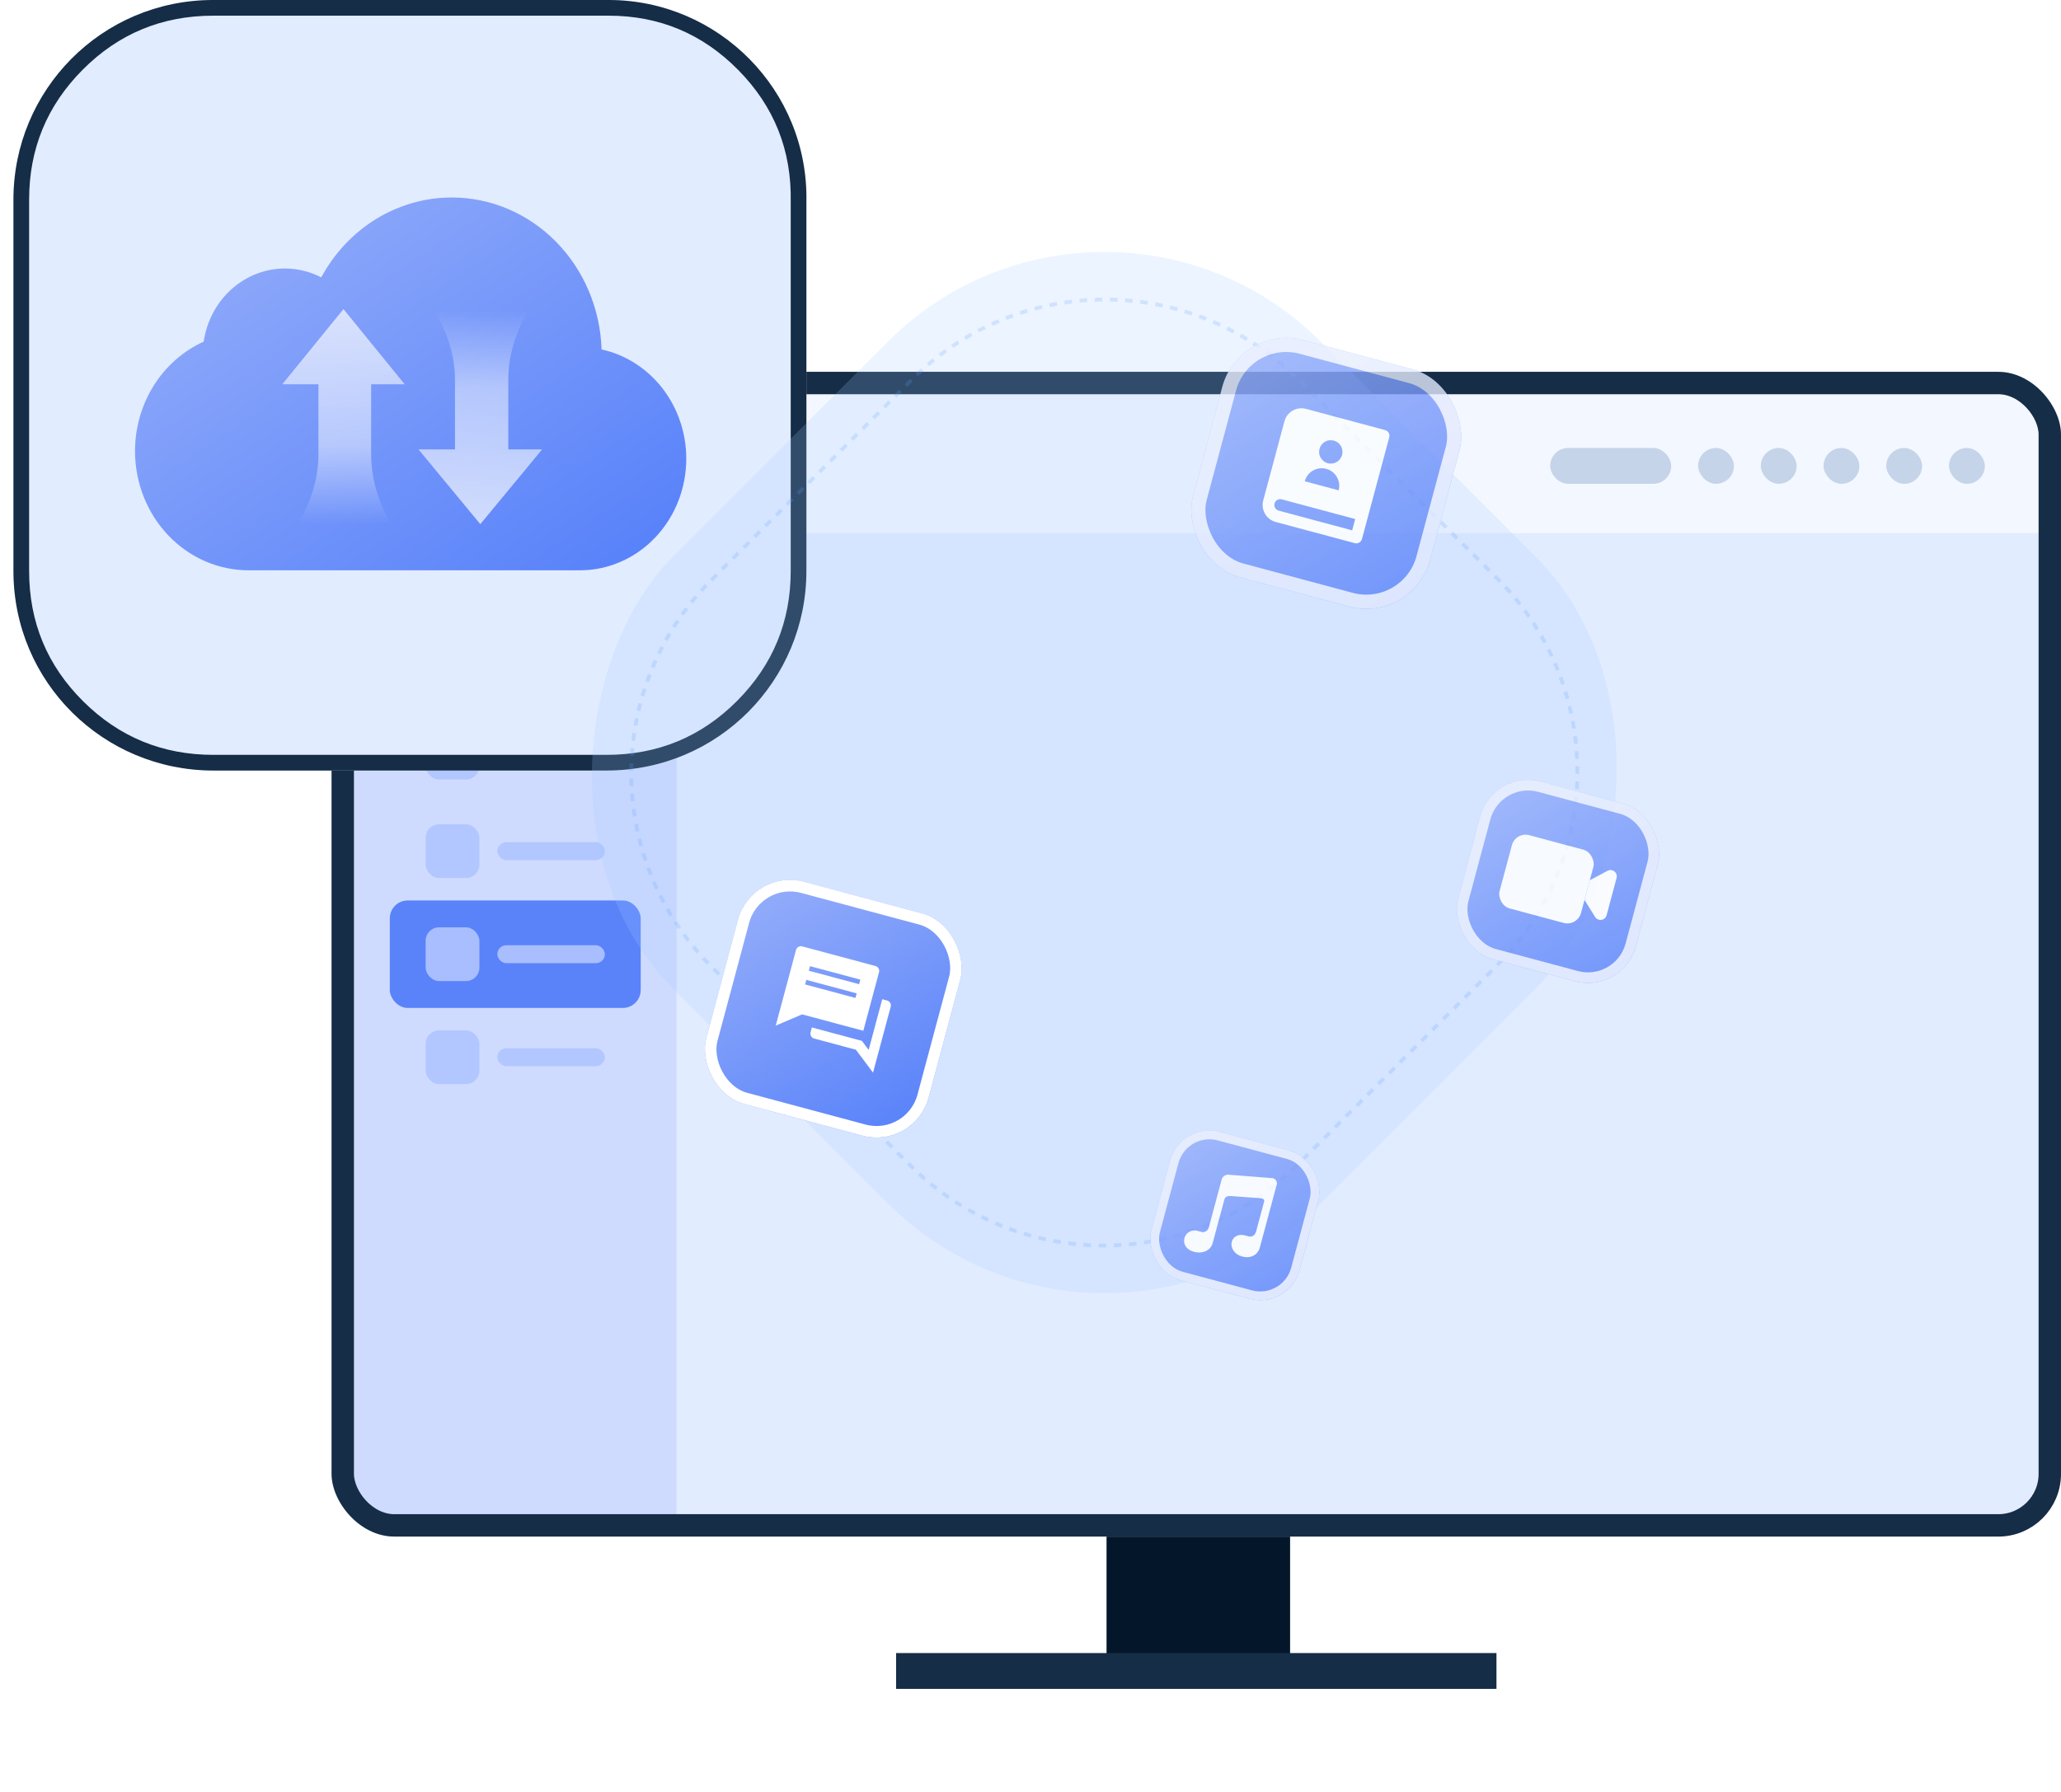
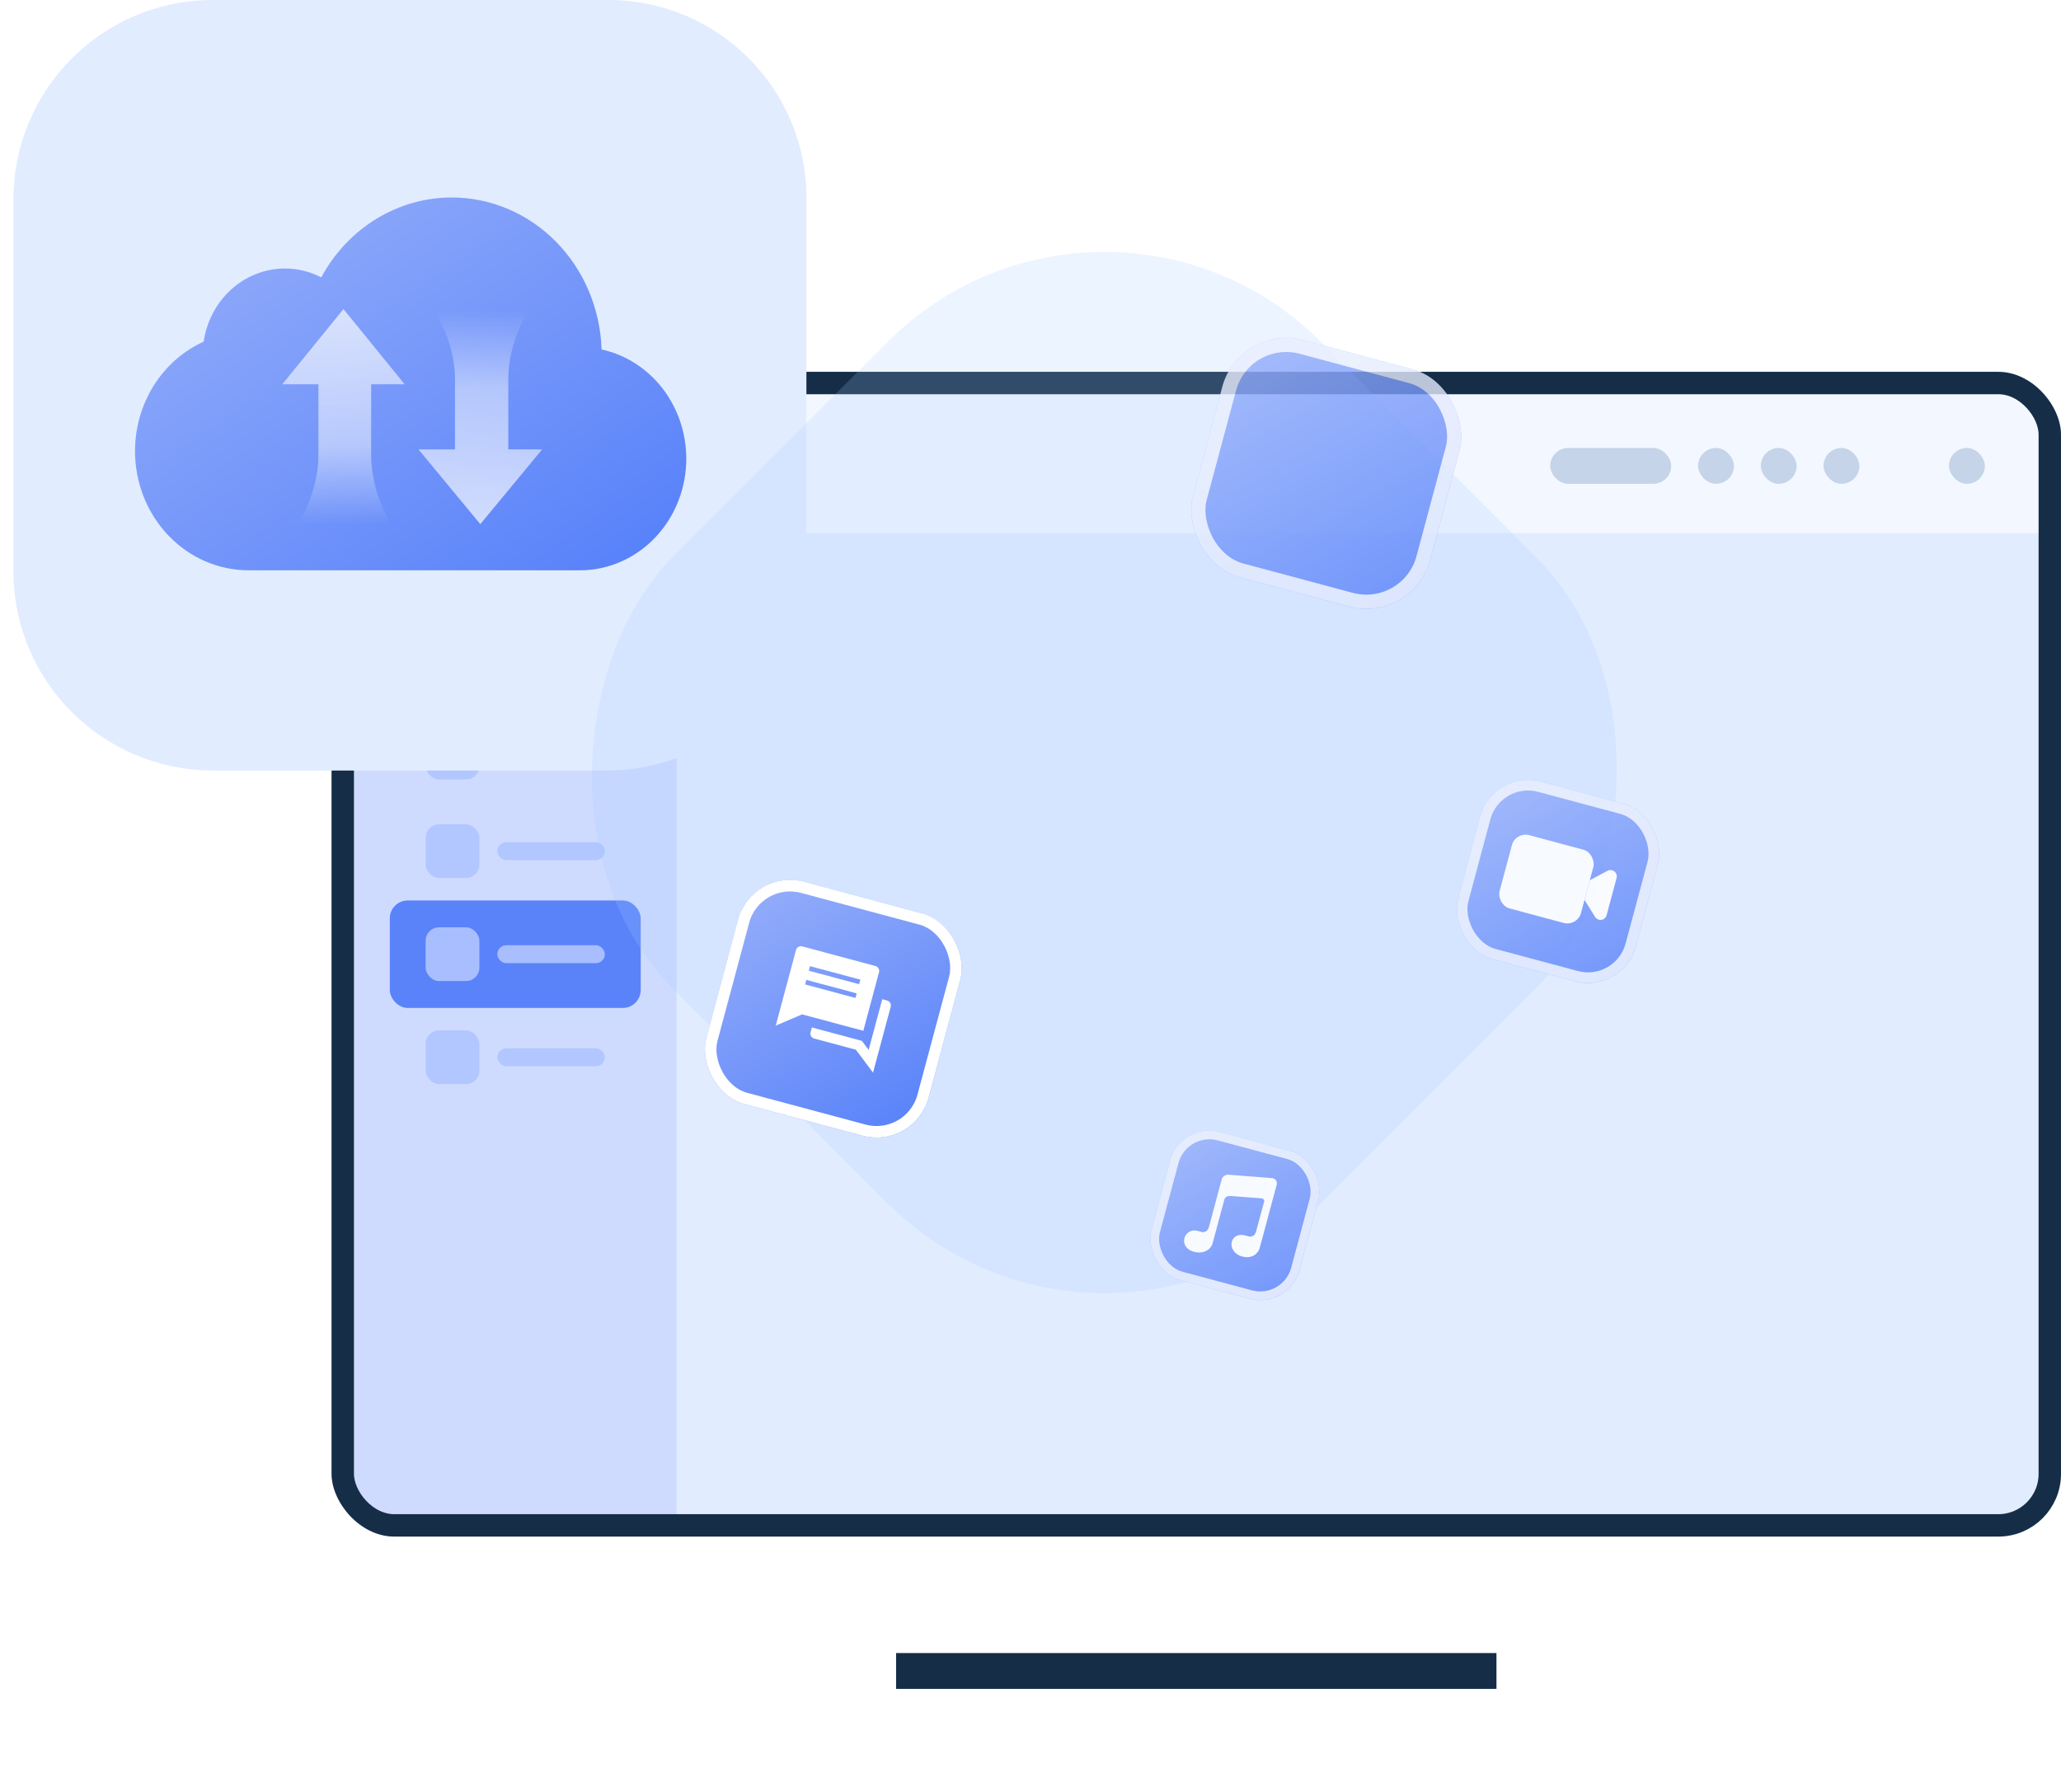
<svg xmlns="http://www.w3.org/2000/svg" fill="none" height="400" viewBox="0 0 460 400" width="460">
  <clipPath id="a">
    <path d="m0 0h460v400h-460z" />
  </clipPath>
  <clipPath id="b">
    <rect height="260" rx="14" width="386" x="74" y="83" />
  </clipPath>
  <clipPath id="c">
    <path d="m3 0h177v172h-177z" />
  </clipPath>
  <linearGradient id="d" x1="1" x2="0" y1="1" y2="0">
    <stop offset="0" stop-color="#547ffa" />
    <stop offset="1" stop-color="#98b0fa" />
  </linearGradient>
  <linearGradient id="e" x1="1" x2="0" y1=".5" y2=".5">
    <stop offset="0" stop-color="#fff" />
    <stop offset=".636" stop-color="#fff" stop-opacity=".67" />
    <stop offset="1" stop-color="#fff" stop-opacity="0" />
  </linearGradient>
  <filter id="f" color-interpolation-filters="sRGB" height="75.882" width="75.882" x="-10.543" y="-8.434">
    <feFlood flood-opacity="0" result="BackgroundImageFix" />
    <feColorMatrix in="SourceAlpha" type="matrix" values="0 0 0 0 0 0 0 0 0 0 0 0 0 0 0 0 0 0 127 0" />
    <feOffset dx="0" dy="2.109" />
    <feGaussianBlur stdDeviation="2.636" />
    <feColorMatrix type="matrix" values="0 0 0 0 0 0 0 0 0 0 0 0 0 0 0 0 0 0 0.1 0" />
    <feBlend in2="BackgroundImageFix" mode="normal" result="effect1_dropShadow" />
    <feBlend in="SourceGraphic" in2="effect1_dropShadow" mode="normal" result="shape" />
  </filter>
  <clipPath id="g">
    <rect height="54.797" rx="14.76" width="54.797" x="277.182" y="70" />
  </clipPath>
  <filter id="h" color-interpolation-filters="sRGB" height="56.873" width="56.873" x="-7.902" y="-6.321">
    <feFlood flood-opacity="0" result="BackgroundImageFix" />
    <feColorMatrix in="SourceAlpha" type="matrix" values="0 0 0 0 0 0 0 0 0 0 0 0 0 0 0 0 0 0 127 0" />
    <feOffset dx="0" dy="1.58" />
    <feGaussianBlur stdDeviation="1.975" />
    <feColorMatrix type="matrix" values="0 0 0 0 0 0 0 0 0 0 0 0 0 0 0 0 0 0 0.1 0" />
    <feBlend in2="BackgroundImageFix" mode="normal" result="effect1_dropShadow" />
    <feBlend in="SourceGraphic" in2="effect1_dropShadow" mode="normal" result="shape" />
  </filter>
  <clipPath id="i">
    <rect height="41.07" rx="11.063" width="41.07" x="333.629" y="170" />
  </clipPath>
  <filter id="j" color-interpolation-filters="sRGB" height="68.558" width="68.558" x="-8.593" y="-6.874">
    <feFlood flood-opacity="0" result="BackgroundImageFix" />
    <feColorMatrix in="SourceAlpha" type="matrix" values="0 0 0 0 0 0 0 0 0 0 0 0 0 0 0 0 0 0 127 0" />
    <feOffset dx="0" dy="1.719" />
    <feGaussianBlur stdDeviation="2.148" />
    <feColorMatrix type="matrix" values="0 0 0 0 0 0 0 0 0 0 0 0 0 0 0 0 0 0 0.1 0" />
    <feBlend in2="BackgroundImageFix" mode="normal" result="effect1_dropShadow" />
    <feBlend in="SourceGraphic" in2="effect1_dropShadow" mode="normal" result="shape" />
  </filter>
  <clipPath id="k">
    <rect height="51.372" rx="12.03" width="51.372" x="168.297" y="192" />
  </clipPath>
  <filter id="l" color-interpolation-filters="sRGB" height="47.249" width="47.249" x="-6.501" y="-5.201">
    <feFlood flood-opacity="0" result="BackgroundImageFix" />
    <feColorMatrix in="SourceAlpha" type="matrix" values="0 0 0 0 0 0 0 0 0 0 0 0 0 0 0 0 0 0 127 0" />
    <feOffset dx="0" dy="1.3" />
    <feGaussianBlur stdDeviation="1.625" />
    <feColorMatrix type="matrix" values="0 0 0 0 0 0 0 0 0 0 0 0 0 0 0 0 0 0 0.1 0" />
    <feBlend in2="BackgroundImageFix" mode="normal" result="effect1_dropShadow" />
    <feBlend in="SourceGraphic" in2="effect1_dropShadow" mode="normal" result="shape" />
  </filter>
  <clipPath id="m">
    <rect height="34.248" rx="9.101" width="34.248" x="263.863" y="249" />
  </clipPath>
  <g clip-path="url(#a)">
-     <path d="m246.972 342h40.967v27.333h-40.967z" fill="#04172a" />
    <path d="m200 369h134v8h-134z" fill="#152d46" />
    <g clip-path="url(#b)">
      <rect fill="#e2ecff" height="260" rx="14" width="386" x="74" y="83" />
      <path d="m151 88h304v31h-304z" fill="#fff" opacity=".6" />
      <path d="m79 338h72v-250h-72z" fill="#cedbff" />
      <rect fill="#4579ff" height="22" opacity=".2" rx="4" width="22" x="104" y="102" />
      <rect fill="#124a8c" height="8" opacity=".2" rx="4" width="27" x="346" y="100" />
      <rect fill="#124a8c" height="8" opacity=".2" rx="4" width="8" x="379" y="100" />
      <rect fill="#124a8c" height="8" opacity=".2" rx="4" width="8" x="393" y="100" />
      <rect fill="#124a8c" height="8" opacity=".2" rx="4" width="8" x="407" y="100" />
-       <rect fill="#124a8c" height="8" opacity=".2" rx="4" width="8" x="421" y="100" />
      <rect fill="#124a8c" height="8" opacity=".2" rx="4" width="8" x="435" y="100" />
      <g fill="#4579ff">
        <rect height="12" opacity=".2" rx="3" width="12" x="95" y="140" />
        <rect height="4" opacity=".2" rx="2" width="24" x="111" y="144" />
        <rect height="12" opacity=".2" rx="3" width="12" x="95" y="162" />
        <rect height="4" opacity=".2" rx="2" width="24" x="111" y="166" />
        <rect height="12" opacity=".2" rx="3" width="12" x="95" y="184" />
        <rect height="4" opacity=".2" rx="2" width="24" x="111" y="188" />
        <rect height="12" opacity=".2" rx="3" width="12" x="95" y="230" />
        <rect height="4" opacity=".2" rx="2" width="24" x="111" y="234" />
      </g>
      <rect fill="#5a83fa" height="24" rx="4" width="56" x="87" y="201" />
      <rect fill="#a8beff" height="12" rx="3" width="12" x="95" y="207" />
      <rect fill="#a8beff" height="4" rx="2" width="24" x="111" y="211" />
      <rect fill="none" height="255" rx="11.5" stroke="#152d46" stroke-width="5" width="381" x="76.5" y="85.5" />
    </g>
    <g clip-path="url(#c)">
      <path d="m135.856 0h-88.251c-24.94 0-44.605 20.123-44.605 44.557v82.886c0 24.914 20.144 44.557 44.605 44.557h87.772c24.941 0 44.605-20.123 44.605-44.557v-82.407c.479-24.913-19.665-45.036-44.126-45.036z" fill="#e2ecff" />
      <g fill-rule="evenodd">
-         <path d="m135.856 0h-88.251c-24.94 0-44.605 20.123-44.605 44.557v82.886c0 24.914 20.144 44.557 44.605 44.557h87.772c24.941 0 44.605-20.123 44.605-44.557v-82.407c.479-24.913-19.665-45.036-44.126-45.036zm0 3.5h-88.251q-17.166 0-29.172 12.083-11.933 12.009-11.933 28.974v82.886q0 17.144 12.094 29.135 12.023 11.922 29.011 11.922h87.772q17.166 0 29.172-12.083 11.933-12.009 11.933-28.974v-82.407q.33-17.204-11.702-29.403-11.968-12.133-28.924-12.133z" fill="#152d46" />
        <path d="m45.459 76.259q-.423.192-.84.399-.417.208-.826.431-.409.223-.81.462-.401.239-.794.493-.393.254-.776.523-.384.269-.758.552-.374.283-.738.581-.364.297-.717.608-.353.311-.696.635-.342.324-.673.661-.331.337-.65.687-.319.349-.626.711-.307.361-.601.734-.294.373-.575.757-.281.384-.548.778-.267.394-.521.799-.254.404-.493.818-.239.414-.464.836-.225.422-.435.853-.21.431-.405.869-.195.439-.375.884-.18.446-.344.898-.164.452-.312.91-.148.458-.281.922-.132.464-.248.932-.116.468-.216.941-.1.472-.183.948-.083.476-.15.955-.067.479-.117.96-.05.481-.084.964-.034.483-.05.966-.017.484-.017.968 0 .653.031 1.306.031.652.092 1.302.061.65.152 1.296.091.646.213 1.287.121.641.273 1.274.151.634.332 1.259.181.625.39 1.24.21.615.448 1.218.238.604.504 1.194.266.591.56 1.167.293.576.614 1.136.32.56.666 1.103.346.543.717 1.068.371.525.766 1.03.395.505.813.989.418.484.858.946.44.462.902.901.461.439.943.853.481.414.981.804.5.389 1.018.752.518.363 1.052.699.534.336 1.083.644.549.308 1.112.587.563.279 1.138.529.575.25 1.161.47.586.22 1.182.41.596.19 1.2.348.604.159 1.215.286.611.128 1.226.223.616.096 1.235.16.62.064 1.242.096.622.032 1.244.032v0h73.93v-0q.583 0 1.165-.03.582-.03 1.162-.09.58-.06 1.157-.15.576-.09 1.148-.209.572-.119 1.137-.268.566-.149 1.123-.326.558-.177 1.107-.384.549-.206 1.087-.44.539-.234 1.066-.495.527-.261 1.041-.55.514-.288 1.014-.603.5-.314.984-.654.485-.34.953-.704.468-.364.919-.752.45-.388.882-.799.432-.411.844-.843.412-.432.804-.886.391-.453.761-.926.37-.473.717-.964.347-.491.671-1.0.324-.508.623-1.033.3-.525.575-1.064.275-.539.524-1.092.249-.553.472-1.118.223-.565.42-1.141.196-.576.365-1.161.169-.585.311-1.178.142-.593.255-1.193.114-.6.2-1.205.085-.605.142-1.214.057-.609.086-1.219.029-.611.029-1.222 0-.532-.022-1.063-.022-.531-.065-1.061-.043-.53-.108-1.057-.064-.527-.151-1.051-.086-.524-.193-1.043-.107-.52-.236-1.034-.128-.514-.277-1.022-.149-.508-.319-1.009-.169-.501-.359-.994-.19-.493-.4-.977-.209-.484-.439-.958-.229-.474-.477-.938-.248-.463-.515-.915-.267-.452-.552-.891-.285-.44-.588-.866-.303-.426-.622-.839-.32-.412-.656-.81-.336-.398-.688-.78-.352-.382-.72-.749-.367-.366-.749-.716-.382-.349-.777-.681-.396-.332-.805-.646-.409-.314-.83-.61-.421-.295-.854-.572-.433-.276-.876-.533-.444-.257-.898-.493-.454-.237-.916-.453-.463-.216-.935-.411-.471-.195-.95-.369-.479-.174-.964-.326-.486-.152-.977-.283-.491-.13-.987-.239-.027-.843-.092-1.683-.066-.841-.17-1.677-.104-.836-.246-1.666-.142-.83-.321-1.652-.18-.822-.398-1.634-.217-.812-.471-1.612-.254-.8-.545-1.586-.29-.786-.616-1.557-.327-.771-.688-1.524-.361-.753-.756-1.488-.395-.734-.823-1.448-.428-.714-.889-1.405-.461-.691-.952-1.358-.492-.667-1.013-1.309-.521-.642-1.072-1.256-.55-.615-1.128-1.201-.578-.586-1.182-1.143-.604-.556-1.233-1.082-.629-.525-1.281-1.018-.652-.493-1.326-.953-.674-.46-1.368-.885-.694-.425-1.407-.815-.713-.39-1.443-.743-.73-.353-1.475-.67-.745-.316-1.504-.594-.759-.278-1.529-.518-.771-.24-1.551-.44-.781-.201-1.57-.362-.789-.161-1.585-.282-.795-.121-1.596-.202-.8-.081-1.603-.121-.803-.04-1.607-.04-.552 0-1.104.019-.552.019-1.103.057-.551.038-1.101.096-.55.057-1.097.134-.547.076-1.092.172-.545.095-1.086.209-.541.114-1.079.247-.538.133-1.071.284-.533.151-1.061.321-.528.17-1.051.358-.522.188-1.039.394-.516.206-1.026.429-.509.224-1.012.465-.502.241-.997.5-.494.258-.98.534-.486.275-.963.567-.477.292-.945.6-.468.308-.925.633-.458.324-.905.665-.447.34-.883.696-.436.355-.861.726-.425.37-.838.755-.413.385-.814.784-.401.399-.788.812-.388.413-.762.838-.375.426-.736.864-.361.439-.708.889-.347.451-.68.913-.333.463-.651.936-.318.474-.621.959-.303.485-.59.979-.287.495-.559.999-.943-.487-1.932-.858-.989-.371-2.013-.621-1.023-.25-2.067-.376-1.044-.126-2.095-.126-.407 0-.813.019-.406.019-.811.057-.405.038-.808.094-.403.057-.803.132-.4.075-.797.169-.397.094-.789.206-.392.112-.78.242-.387.13-.769.279-.381.148-.756.314-.375.166-.742.349-.367.183-.727.383-.359.2-.71.416-.351.216-.692.449-.341.233-.672.481-.331.248-.651.511-.32.263-.629.541-.309.278-.605.57-.296.292-.581.597-.284.305-.555.624-.271.318-.528.649-.257.331-.5.673-.243.342-.471.695-.228.353-.441.717-.213.363-.41.737-.198.373-.379.755-.181.382-.347.772-.165.39-.314.787-.148.397-.28.801-.132.404-.246.813-.115.409-.212.824-.097.414-.177.833-.079.418-.141.84z" fill="url(#d)" />
        <g fill="url(#e)" opacity=".7" transform="matrix(0 -1 1 0 -54 180)">
          <path d="m94.218 144.318 16.782-13.659-16.782-13.659-0 8.071h-15.609q-7.804 0-15.609-4.559v20.736q7.805-4.412 15.609-4.412h15.609z" />
          <path d="m141.755 175 16.684-13.798-16.684-13.798 0 8.146h-15.518q-7.759 0-15.518-4.611v20.971q7.759-4.462 15.518-4.462h15.518z" transform="matrix(-1 0 0 1 221.439 0)" />
        </g>
      </g>
    </g>
    <rect fill="#a1c8ff" height="204.354" opacity=".2" rx="68.254" transform="matrix(.707 .707 -.707 .707 91.997 -166.101)" width="204.354" x="246.5" y="28" />
-     <path d="m305.343 41.089q.848-.038 1.697-.053l.015.853q-.837.014-1.674.052zm-3.419.249q.852-.086 1.706-.148l.062.851q-.842.061-1.682.146zm-3.377.436q.845-.133 1.693-.242l.109.846q-.837.108-1.67.239zm-3.357.624q.827-.178 1.658-.332l.156.839q-.82.153-1.635.328zm-3.325.812q.829-.227 1.663-.431l.202.829q-.823.201-1.64.425zm-3.257.99q.806-.27 1.619-.517l.248.816q-.802.244-1.597.51zm-3.221 1.178q.799-.318 1.606-.613l.293.801q-.796.291-1.584.605zm-3.124 1.344q.774-.359 1.557-.696l.337.784q-.772.332-1.535.686zm-3.064 1.525q.754-.402 1.519-.783l.38.764q-.754.376-1.498.772zm-2.963 1.687q.73-.443 1.473-.866l.422.741q-.732.417-1.452.854zm-2.872 1.854q.703-.482 1.419-.944l.463.717q-.706.456-1.399.931zm-2.761 2.008q.677-.522 1.368-1.024l.502.69q-.682.496-1.349 1.01zm-2.647 2.159q.645-.557 1.306-1.096l.539.661q-.651.531-1.288 1.081zm-2.522 2.302q.615-.593 1.245-1.169l.575.63q-.622.568-1.228 1.153zm-2.391 2.44q.581-.626 1.179-1.237l.609.597q-.59.602-1.162 1.22zm-2.249 2.567q.544-.657 1.106-1.298l.642.562q-.554.633-1.091 1.28zm-2.107 2.692q.508-.688 1.035-1.361l.672.526q-.52.664-1.021 1.342zm-1.948 2.796q.467-.712.954-1.41l.7.488q-.48.689-.94 1.39zm-1.798 2.914q.428-.74.877-1.467l.726.448q-.443.718-.865 1.447zm-1.625 2.995q.386-.76.792-1.509l.75.407q-.401.739-.781 1.488zm-1.463 3.095q.343-.782.708-1.554l.771.365q-.36.761-.698 1.532zm-1.284 3.16q.3-.802.623-1.595l.79.321q-.318.782-.614 1.573zm-1.108 3.231q.254-.813.53-1.618l.807.277q-.272.794-.523 1.596zm-.928 3.29q.21-.835.444-1.663l.821.232q-.231.817-.438 1.64zm-.74 3.321q.161-.832.346-1.659l.833.185q-.182.816-.341 1.636zm-.559 3.383q.116-.85.256-1.696l.842.139q-.138.834-.252 1.672zm-.367 3.38q.068-.848.16-1.694l.848.092q-.091.834-.158 1.671zm-.18 3.419q.021-.851.066-1.702l.852.045q-.044.839-.065 1.678zm-.019 3.394v-1.706h.853v1.706zm0 3.413v-1.706h.853v1.706zm0 3.413v-1.706h.853v1.706zm0 3.413v-1.706h.853v1.706zm0 3.413v-1.706h.853v1.706zm0 3.413v-1.706h.853v1.706zm0 3.413v-1.706h.853v1.706zm0 3.413v-1.706h.853v1.706zm0 3.413v-1.706h.853v1.706zm0 3.413v-1.706h.853v1.706zm0 3.413v-1.706h.853v1.706zm0 3.412v-1.706h.853v1.706zm0 3.413v-1.706h.853v1.706zm0 3.413v-1.707h.853v1.707zm0 3.412v-1.706h.853v1.706zm0 3.413v-1.706h.853v1.706zm0 3.413v-1.707h.853v1.707zm0 3.412v-1.706h.853v1.706zm0 3.413v-1.706h.853v1.706zm.09 3.32q-.046-.851-.068-1.703l.853-.022q.022.84.068 1.679zm.28 3.41q-.093-.845-.163-1.692l.85-.07q.069.835.161 1.668zm.468 3.383q-.141-.847-.259-1.696l.845-.117q.116.838.255 1.672zm.654 3.344q-.186-.827-.349-1.659l.837-.164q.161.82.344 1.636zm.845 3.326q-.235-.829-.447-1.664l.827-.21q.209.824.441 1.641zm1.018 3.242q-.278-.806-.533-1.618l.814-.256q.252.801.526 1.595zm1.206 3.205q-.324-.792-.625-1.593l.798-.3q.297.789.616 1.571zm1.375 3.117q-.366-.771-.711-1.553l.781-.344q.34.77.701 1.531zm1.552 3.047q-.407-.748-.794-1.507l.76-.387q.381.748.783 1.485zm1.716 2.951q-.45-.727-.88-1.467l.738-.429q.424.73.868 1.446zm1.878 2.852q-.488-.698-.956-1.408l.713-.47q.462.701.943 1.389zm2.034 2.744q-.528-.672-1.037-1.359l.685-.508q.502.677 1.023 1.34zm2.183 2.626q-.563-.64-1.109-1.296l.656-.546q.538.647 1.093 1.279zm2.326 2.501q-.599-.609-1.181-1.234l.625-.581q.574.617 1.164 1.217zm2.462 2.369q-.632-.575-1.247-1.167l.592-.615q.607.584 1.23 1.151zm2.586 2.225q-.662-.538-1.308-1.094l.556-.647q.637.548 1.29 1.079zm2.713 2.083q-.692-.502-1.37-1.022l.52-.677q.668.513 1.351 1.008zm2.816 1.923q-.717-.461-1.422-.942l.481-.705q.695.475 1.402.929zm2.928 1.769q-.743-.421-1.474-.862l.441-.731q.721.436 1.453.851zm3.013 1.6q-.766-.38-1.522-.781l.4-.754q.745.396 1.501.771zm3.103 1.432q-.784-.335-1.558-.693l.357-.774q.763.352 1.536.683zm3.176 1.257q-.809-.294-1.609-.611l.314-.793q.79.312 1.586.602zm3.235 1.076q-.813-.245-1.619-.514l.269-.809q.795.264 1.597.507zm3.304.899q-.835-.202-1.663-.428l.224-.823q.817.222 1.64.422zm3.32.708q-.832-.153-1.659-.33l.178-.834q.815.174 1.635.325zm3.393.528q-.848-.107-1.693-.239l.131-.843q.833.13 1.669.236zm3.391.337q-.855-.061-1.708-.146l.084-.849q.841.084 1.685.144zm3.409.147q-.848-.013-1.696-.05l.037-.852q.836.036 1.673.049zm3.399.008h-1.706v-.854h1.706zm3.413 0h-1.706v-.854h1.706zm3.413 0h-1.706v-.854h1.706zm3.413 0h-1.706v-.854h1.706zm3.413 0h-1.706v-.854h1.706zm3.413 0h-1.706v-.854h1.706zm3.413 0h-1.706v-.854h1.706zm3.413 0h-1.706v-.854h1.706zm3.413 0h-1.706v-.854h1.706zm3.413 0h-1.706v-.854h1.706zm3.413 0h-1.706v-.854h1.706zm3.412 0h-1.706v-.854h1.706zm3.413 0h-1.706v-.854h1.706zm3.413 0h-1.707v-.854h1.707zm3.412 0h-1.706v-.854h1.706zm3.413 0h-1.706v-.854h1.706zm3.413 0h-1.707v-.854h1.707zm3.412 0h-1.706v-.854h1.706zm3.399-.009q-.511.009-1.022.009h-.67v-.854h.67q.504 0 1.007-.008zm3.409-.151q-.855.061-1.713.099l-.037-.852q.846-.037 1.689-.098zm3.39-.34q-.84.108-1.683.192l-.085-.849q.831-.083 1.66-.19zm3.393-.533q-.848.158-1.7.291l-.132-.843q.841-.131 1.677-.287zm3.32-.711q-.828.201-1.662.38l-.179-.834q.822-.177 1.639-.375zm3.302-.903q-.816.248-1.639.473l-.225-.823q.811-.222 1.616-.466zm3.234-1.08q-.803.293-1.615.564l-.27-.809q.8-.267 1.592-.556zm3.175-1.26q-.78.334-1.568.648l-.315-.793q.777-.309 1.546-.639zm3.101-1.436q-.767.381-1.544.741l-.359-.774q.768-.355 1.524-.731zm3.011-1.603q-.739.421-1.49.82l-.401-.753q.74-.394 1.47-.809zm2.927-1.773q-.721.464-1.454.908l-.442-.729q.723-.438 1.433-.896zm2.813-1.926q-.69.501-1.393.983l-.482-.704q.693-.475 1.374-.97zm2.71-2.086q-.663.541-1.341 1.062l-.521-.676q.669-.514 1.323-1.047zm2.584-2.228q-.631.575-1.277 1.132l-.557-.646q.637-.55 1.259-1.117zm2.459-2.371q-.598.609-1.213 1.202l-.592-.614q.606-.584 1.196-1.186zm2.324-2.504q-.564.642-1.144 1.268l-.626-.581q.572-.616 1.128-1.25zm2.18-2.629q-.528.673-1.073 1.331l-.657-.545q.538-.648 1.058-1.312zm2.031-2.746q-.488.7-.996 1.386l-.686-.507q.501-.677.982-1.367zm1.875-2.855q-.45.729-.921 1.446l-.713-.469q.464-.706.908-1.425zm1.713-2.952q-.407.748-.834 1.485l-.739-.428q.422-.727.823-1.465zm1.548-3.049q-.367.776-.756 1.541l-.76-.387q.383-.754.745-1.519zm1.372-3.118q-.321.787-.663 1.565l-.781-.344q.338-.767.654-1.543zm1.203-3.207q-.279.81-.58 1.613l-.799-.3q.297-.791.572-1.591zm1.015-3.244q-.231.816-.484 1.625l-.815-.254q.25-.798.478-1.603zm.84-3.326q-.186.834-.395 1.662l-.827-.209q.206-.817.39-1.639zm.651-3.346q-.14.846-.304 1.687l-.837-.163q.161-.829.299-1.663zm.464-3.382q-.092.845-.207 1.686l-.846-.116q.114-.83.205-1.662zm.276-3.411q-.045.86-.115 1.718l-.85-.069q.069-.847.113-1.694zm.086-3.389v.139q0 .774-.019 1.548l-.853-.021q.019-.763.019-1.527v-.139zm0-3.413v1.707h-.853v-1.707zm0-3.412v1.706h-.853v-1.706zm0-3.413v1.706h-.853v-1.706zm0-3.413v1.707h-.853v-1.707zm0-3.412v1.706h-.853v-1.706zm0-3.413v1.706h-.853v-1.706zm0-3.413v1.707h-.853v-1.707zm0-3.413v1.706h-.853v-1.706zm0-3.413v1.706h-.853v-1.706zm0-3.413v1.706h-.853v-1.706zm0-3.413v1.706h-.853v-1.706zm0-3.413v1.706h-.853v-1.706zm0-3.413v1.706h-.853v-1.706zm0-3.413v1.706h-.853v-1.706zm0-3.413v1.706h-.853v-1.706zm0-3.413v1.706h-.853v-1.706zm0-3.413v1.706h-.853v-1.706zm0-3.413v1.706h-.853v-1.706zm-.022-3.393q.022.826.022 1.652v.035h-.853v-.035q0-.815-.022-1.629zm-.187-3.422q.071.859.118 1.719l-.852.047q-.047-.849-.117-1.695zm-.375-3.378q.117.842.211 1.687l-.848.094q-.092-.833-.208-1.664zm-.566-3.381q.165.84.306 1.684l-.841.141q-.139-.833-.302-1.661zm-.748-3.322q.211.828.399 1.662l-.833.187q-.185-.822-.393-1.639zm-.935-3.286q.255.808.487 1.623l-.821.234q-.229-.804-.479-1.601zm-1.116-3.231q.303.802.583 1.613l-.807.279q-.276-.799-.574-1.59zm-1.291-3.156q.344.777.666 1.564l-.79.323q-.318-.776-.656-1.542zm-1.47-3.092q.39.765.758 1.54l-.77.366q-.364-.765-.748-1.518zm-1.632-2.99q.429.736.837 1.484l-.749.409q-.403-.738-.825-1.464zm-1.804-2.909q.472.715.923 1.443l-.725.45q-.445-.718-.91-1.423zm-1.955-2.793q.509.685.998 1.384l-.699.489q-.482-.689-.984-1.365zm-2.113-2.687q.547.657 1.075 1.329l-.671.527q-.52-.662-1.06-1.31zm-2.255-2.562q.581.625 1.146 1.266l-.641.564q-.556-.632-1.13-1.248zm-2.397-2.435q.616.592 1.215 1.201l-.608.599q-.591-.6-1.198-1.184zm-2.527-2.296q.647.556 1.279 1.13l-.574.631q-.623-.566-1.261-1.115zm-2.652-2.154q.679.521 1.343 1.06l-.538.662q-.655-.532-1.325-1.046zm-2.765-2.001q.704.48 1.394.98l-.5.691q-.681-.493-1.375-.967zm-2.877-1.847q.733.443 1.454.906l-.461.718q-.711-.457-1.434-.893zm-2.966-1.68q.751.398 1.492.818l-.421.742q-.73-.413-1.471-.806zm-3.068-1.519q.778.358 1.545.738l-.378.765q-.757-.375-1.524-.728zm-3.127-1.337q.789.312 1.569.645l-.336.784q-.768-.329-1.546-.636zm-3.224-1.171q.812.269 1.615.561l-.291.802q-.792-.288-1.593-.554zm-3.261-.983q.824.224 1.642.47l-.247.817q-.806-.243-1.618-.464zm-3.324-.804q.833.177 1.661.377l-.201.829q-.816-.197-1.638-.372zm-3.36-.617q.852.132 1.7.288l-.154.839q-.837-.154-1.677-.284zm-3.375-.428q.842.083 1.682.19l-.107.846q-.828-.105-1.659-.187zm-3.422-.242q.857.036 1.712.097l-.06.851q-.843-.06-1.688-.096zm-3.389-.056h.775q.459 0 .918.007l-.012.853q-.453-.007-.906-.007h-.775zm-3.412 0h1.706v.853h-1.706zm-3.413 0h1.706v.853h-1.706zm-3.413 0h1.707v.853h-1.707zm-3.412 0h1.706v.853h-1.706zm-3.413 0h1.706v.853h-1.706zm-3.413 0h1.707v.853h-1.707zm-3.413 0h1.706v.853h-1.706zm-3.413 0h1.706v.853h-1.706zm-3.413 0h1.706v.853h-1.706zm-3.413 0h1.706v.853h-1.706zm-3.413 0h1.706v.853h-1.706zm-3.413 0h1.706v.853h-1.706zm-3.413 0h1.706v.853h-1.706zm-3.413 0h1.706v.853h-1.706zm-3.413 0h1.706v.853h-1.706zm-3.413 0h1.706v.853h-1.706zm-3.413 0h1.706v.853h-1.706zm-1.706 0v.853h-1.706v-.853z" fill="#5a9fff" fill-rule="evenodd" opacity=".2" transform="matrix(.707 .707 -.707 .707 101.258 -162.404)" />
    <g filter="url(#f)" opacity=".8" transform="matrix(.966 .259 -.259 .966 27.562 -69.355)">
      <g clip-path="url(#g)">
        <rect fill="url(#d)" height="54.797" rx="14.76" width="54.797" x="277.182" y="70" />
-         <path d="m314.766 110.807h-18.288c-2.164 0-3.919-1.755-3.919-3.92v-18.291c0-2.165 1.755-3.92 3.919-3.92h18.288c.722 0 1.306.585 1.306 1.307v23.517c0 .722-.585 1.306-1.306 1.306zm-1.306-2.613v-2.613h-16.982c-.721 0-1.306.585-1.306 1.307 0 .722.585 1.306 1.306 1.306zm-9.144-13.065c1.443 0 2.613-1.17 2.613-2.613s-1.17-2.613-2.613-2.613c-1.443 0-2.613 1.17-2.613 2.613s1.17 2.613 2.613 2.613zm-3.919 5.226h7.838c0-2.165-1.755-3.92-3.919-3.92-2.164 0-3.919 1.755-3.919 3.92z" fill="#fff" />
        <rect fill="none" height="51.634" rx="13.179" stroke="#fff" stroke-opacity=".8" stroke-width="3.163" width="51.634" x="278.763" y="71.581" />
      </g>
    </g>
    <g filter="url(#h)" opacity=".8" transform="matrix(.966 .259 -.259 .966 55.367 -80.557)">
      <g clip-path="url(#i)">
        <rect fill="url(#d)" height="41.07" rx="11.063" width="41.07" x="333.629" y="170" />
        <rect fill="#fff" height="16.93" rx="3.161" width="18.818" x="342.133" y="182.225" />
        <path d="m365.174 196.43c-.356.001-.698-.137-.955-.383l-3.27-3.061v-4.54l3.271-3.06c.257-.247.599-.384.955-.384.785-.009 1.425.626 1.421 1.411v8.603c.006.786-.635 1.424-1.422 1.414z" fill="#fff" />
        <rect fill="none" height="38.699" rx="9.877" stroke="#fff" stroke-opacity=".8" stroke-width="2.371" width="38.699" x="334.814" y="171.185" />
      </g>
    </g>
    <g filter="url(#j)" transform="matrix(.966 .259 -.259 .966 55.428 -37.016)">
      <g clip-path="url(#k)">
        <rect fill="url(#d)" height="51.372" rx="12.03" width="51.372" x="168.297" y="192" />
        <path d="m187.574 220.707-5.026 3.948v-17.483c0-.623.505-1.128 1.128-1.128h16.921c.623 0 1.128.505 1.128 1.128v13.535zm-1.076-10.855h11.633v1.057h-11.633zm3.947 13.111h11.548l1.989 1.562v-11.714h1.128c.623 0 1.128.505 1.128 1.128v15.227l-5.026-3.948h-9.639c-.623 0-1.128-.505-1.128-1.128zm7.686-9.938h-11.633v1.057h11.633z" fill="#fff" fill-rule="evenodd" />
        <rect fill="none" height="48.794" rx="10.741" stroke="#fff" stroke-width="2.578" width="48.794" x="169.586" y="193.289" />
      </g>
    </g>
    <g filter="url(#l)" opacity=".8" transform="matrix(.966 .259 -.259 .966 73.437 -59.808)">
      <g clip-path="url(#m)">
        <rect fill="url(#d)" height="34.248" rx="9.101" width="34.248" x="263.863" y="249" />
        <path d="m271.44 273.977c0 1.331 1.113 2.357 2.733 2.357h.16c1.952 0 3.479-1.274 3.479-2.947v-10.017c0-.19-.036-.948 1.158-1.179l6.551-1.245c.765-.129 1.002.13.978.656v6.311c.044.46-.029.924-.212 1.348-.23.312-.569.522-.947.589h-.971c-1.287 0-2.475.679-2.504 2.11-.029 1.431 1.342 2.604 2.959 2.604h.16c1.952 0 3.25-1.274 3.25-2.947v-14.728c-.144-.713-.871-1.139-1.554-.909l-9.448 1.747c-.749.169-1.25.884-1.159 1.655v10.447c.045.414-.032.833-.223 1.203-.225.311-.56.522-.935.589h-1.156c-1.29-.011-2.336 1.052-2.319 2.357z" fill="#fff" />
        <rect fill="none" height="32.298" rx="8.126" stroke="#fff" stroke-opacity=".8" stroke-width="1.95" width="32.298" x="264.838" y="249.975" />
      </g>
    </g>
  </g>
</svg>